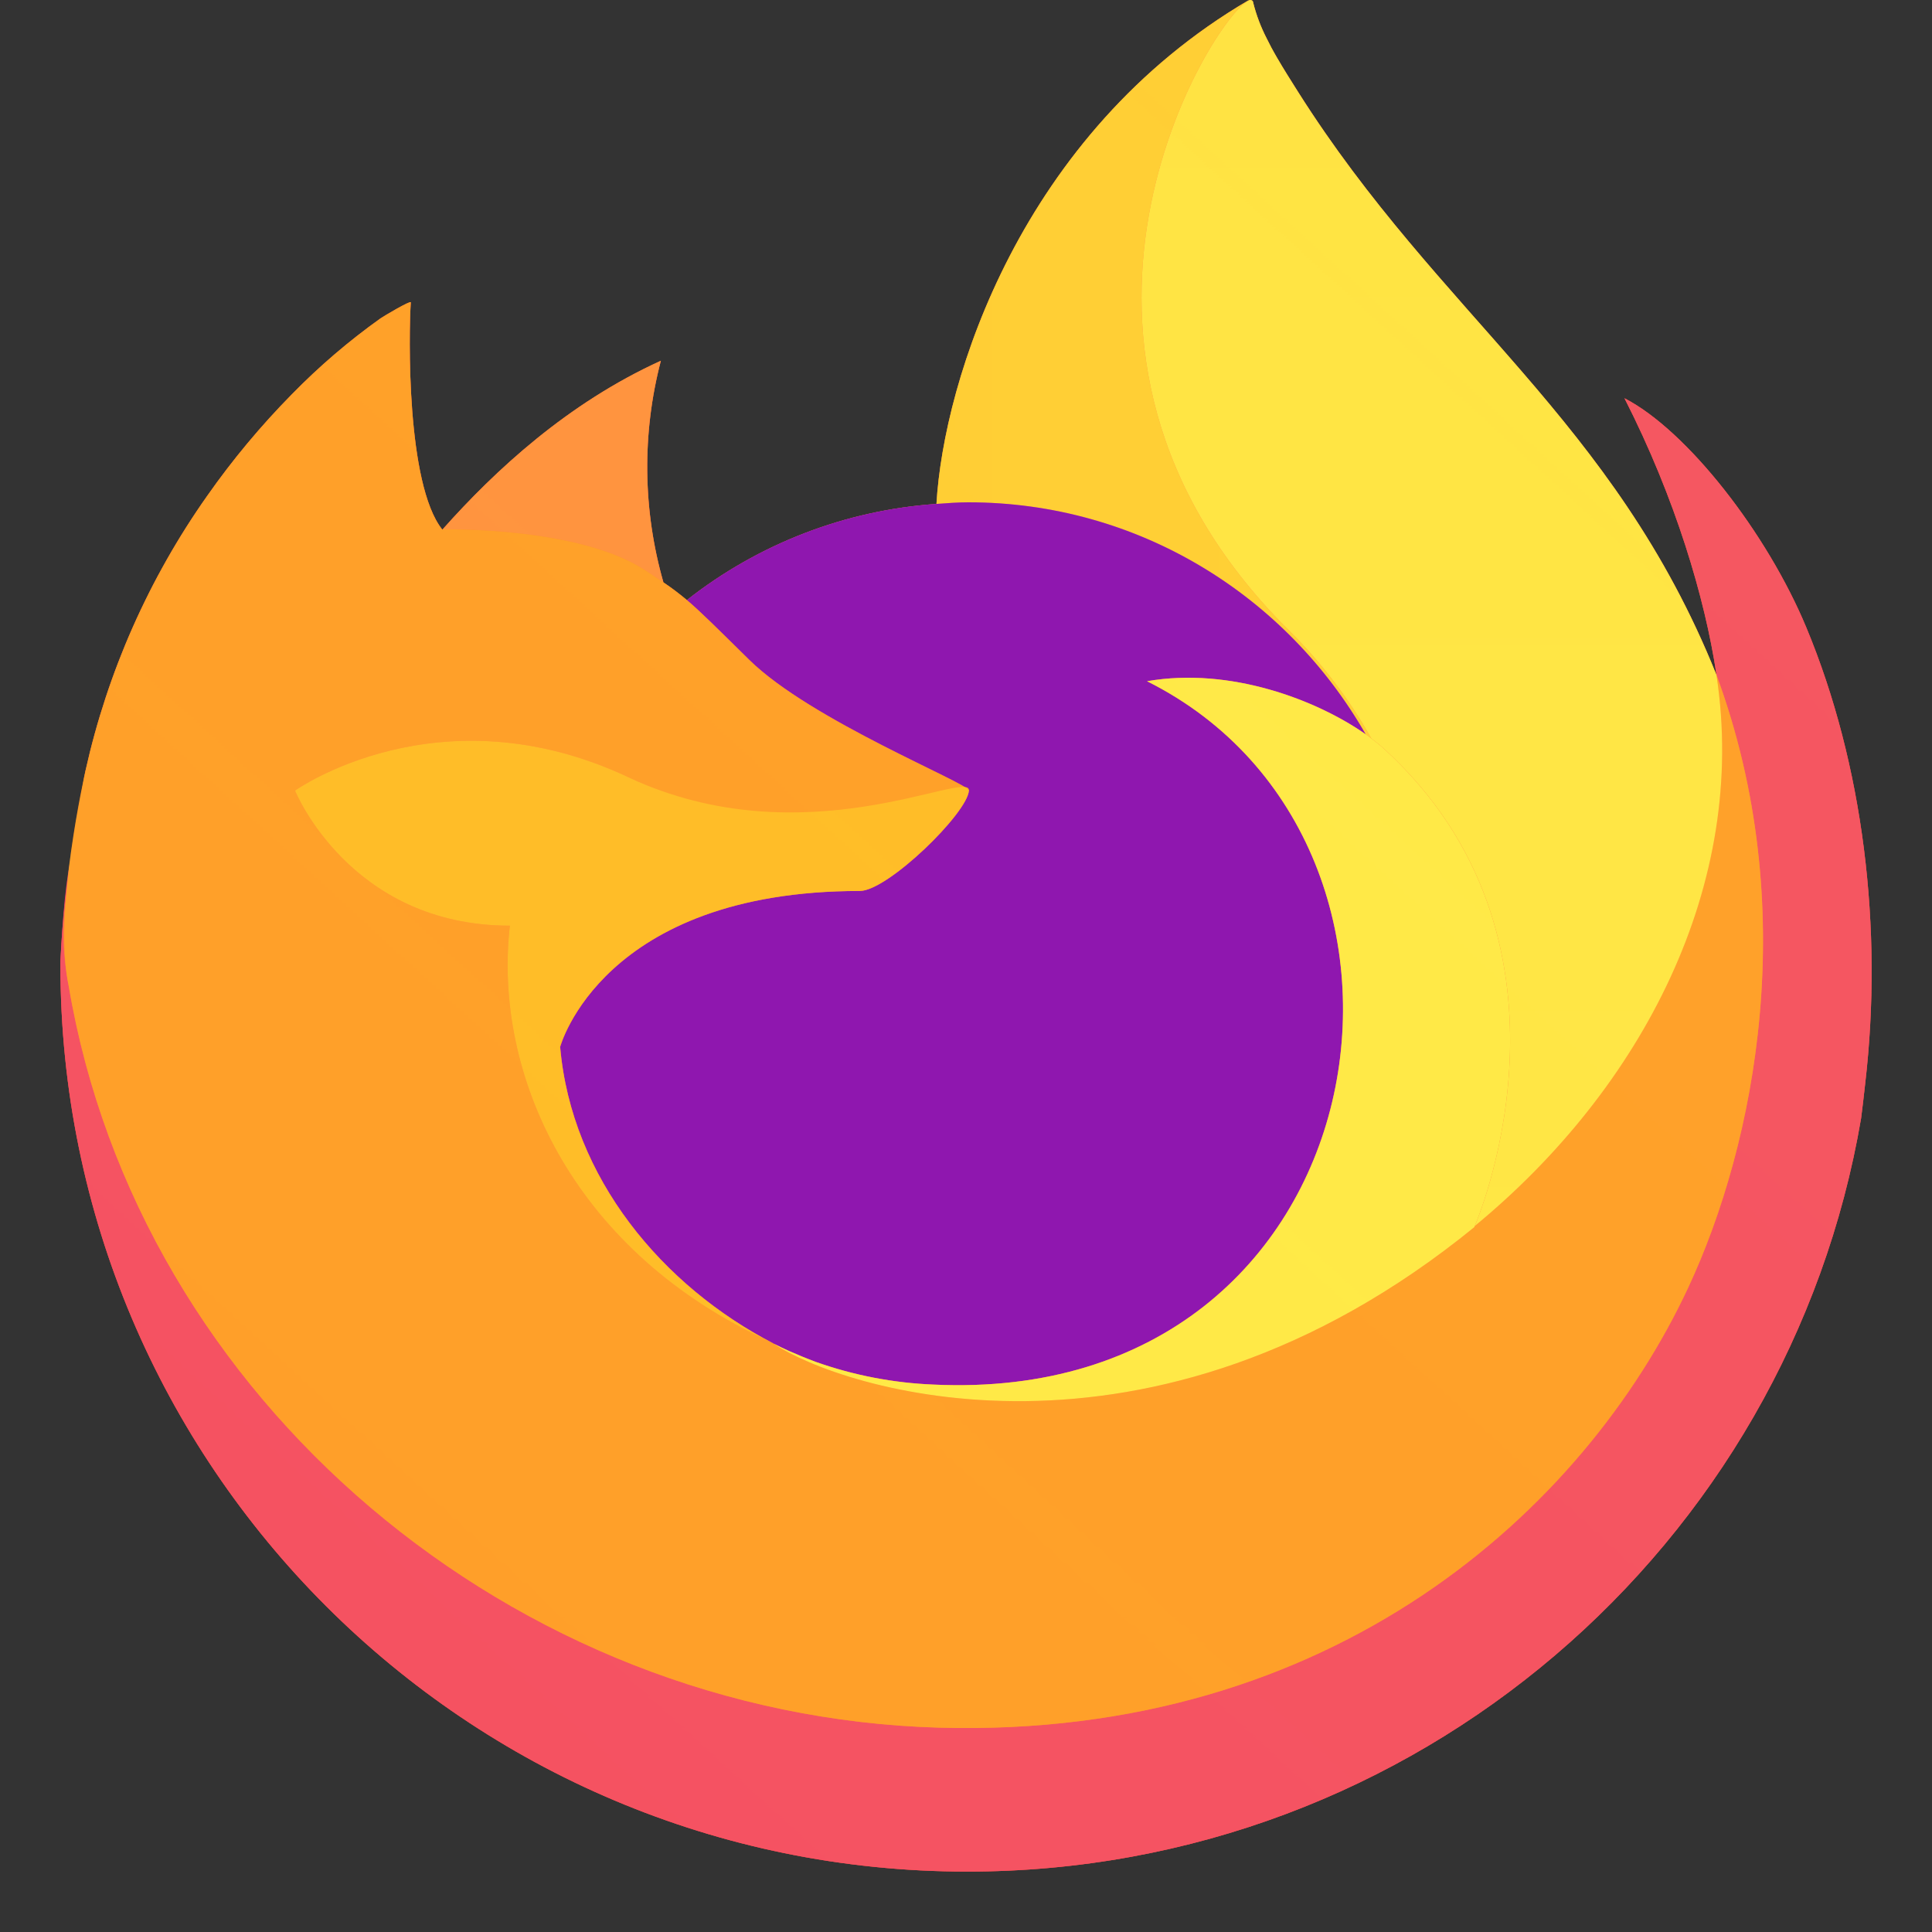
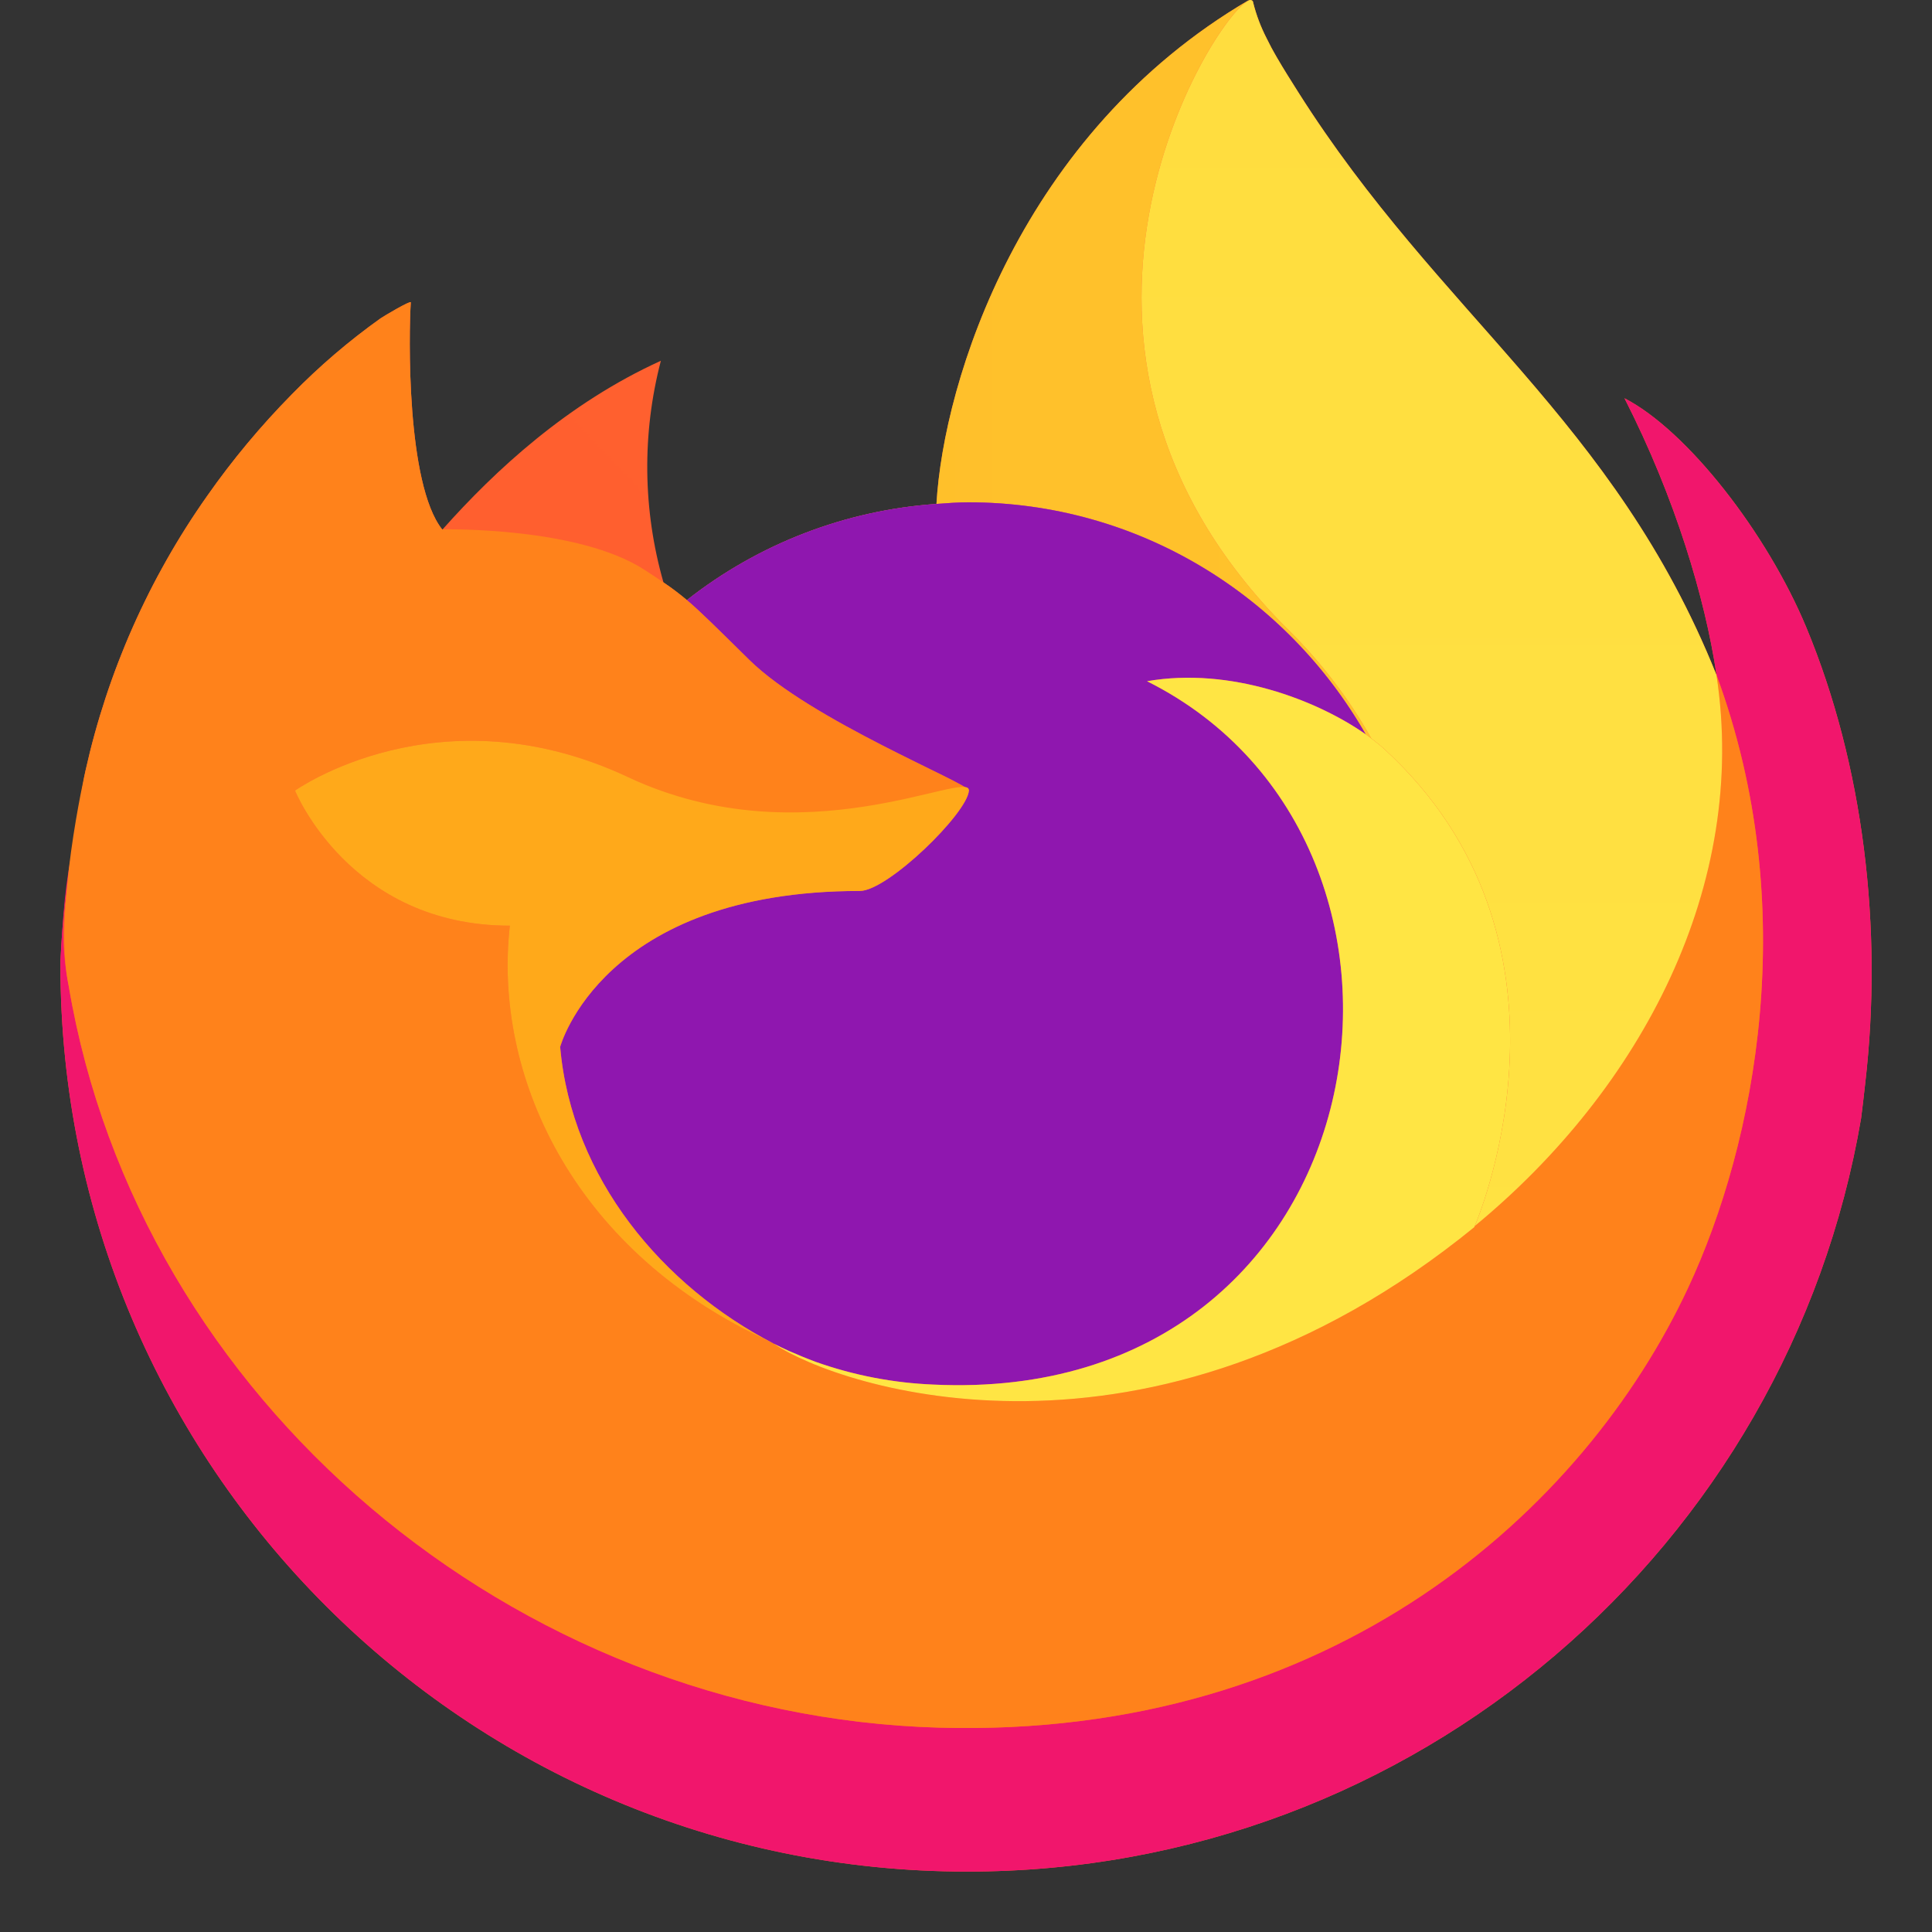
<svg xmlns="http://www.w3.org/2000/svg" width="30" height="30" viewBox="0 0 30 30" fill="none">
  <rect x="0" y="0" width="30" height="30" fill="#333333" stroke="none" />
  <g clip-path="url(#clip0_13_43)">
    <path d="M28.05 9.747C27.438 8.275 26.198 6.686 25.225 6.184C26.017 7.737 26.476 9.294 26.651 10.457C26.651 10.459 26.651 10.465 26.653 10.48C25.061 6.512 22.361 4.912 20.157 1.427C20.045 1.251 19.933 1.074 19.825 0.888C19.769 0.793 19.718 0.696 19.67 0.597C19.578 0.42 19.508 0.233 19.459 0.04C19.46 0.031 19.456 0.022 19.451 0.015C19.445 0.008 19.436 0.003 19.427 0.002C19.419 -0.001 19.409 -0.001 19.401 0.002C19.399 0.003 19.396 0.005 19.394 0.006C19.391 0.007 19.387 0.01 19.384 0.012C19.385 0.009 19.388 0.005 19.389 0.004C15.852 2.075 14.652 5.908 14.542 7.825C13.129 7.922 11.779 8.443 10.666 9.318C10.55 9.22 10.428 9.128 10.302 9.043C9.981 7.92 9.967 6.732 10.262 5.602C8.815 6.26 7.69 7.301 6.872 8.221H6.866C6.308 7.514 6.347 5.181 6.379 4.694C6.372 4.664 5.962 4.907 5.909 4.944C5.416 5.295 4.956 5.69 4.533 6.123C4.051 6.611 3.611 7.138 3.218 7.7C3.218 7.7 3.217 7.701 3.217 7.702C3.217 7.701 3.217 7.7 3.218 7.7C2.312 8.983 1.67 10.433 1.328 11.966C1.321 11.996 1.316 12.028 1.309 12.058C1.283 12.182 1.187 12.803 1.171 12.937C1.169 12.948 1.169 12.958 1.167 12.968C1.044 13.609 0.968 14.258 0.939 14.911C0.939 14.935 0.938 14.959 0.938 14.983C0.938 22.759 7.242 29.062 15.019 29.062C21.984 29.062 27.767 24.007 28.899 17.365C28.923 17.185 28.942 17.004 28.963 16.822C29.243 14.408 28.932 11.87 28.05 9.747ZM11.819 20.768C11.885 20.8 11.947 20.834 12.015 20.864C12.018 20.866 12.022 20.869 12.024 20.87C11.956 20.837 11.887 20.803 11.819 20.768ZM26.654 10.484L26.653 10.47C26.653 10.475 26.654 10.48 26.655 10.486L26.654 10.484Z" fill="url(#paint0_linear_13_43)" />
    <path d="M28.05 9.747C27.438 8.275 26.198 6.686 25.225 6.184C26.017 7.737 26.475 9.294 26.651 10.457C26.651 10.454 26.651 10.46 26.653 10.47C26.653 10.475 26.654 10.48 26.655 10.486C27.984 14.087 27.26 17.75 26.217 19.988C24.603 23.451 20.696 27 14.582 26.827C7.975 26.64 2.154 21.738 1.068 15.317C0.87 14.305 1.068 13.79 1.167 12.968C1.046 13.602 1 13.785 0.939 14.911C0.939 14.935 0.938 14.959 0.938 14.983C0.938 22.759 7.242 29.062 15.019 29.062C21.984 29.062 27.767 24.007 28.899 17.365C28.923 17.185 28.942 17.004 28.963 16.822C29.243 14.408 28.932 11.87 28.05 9.747Z" fill="url(#paint1_radial_13_43)" />
-     <path d="M28.05 9.747C27.438 8.275 26.198 6.686 25.225 6.184C26.017 7.737 26.475 9.294 26.651 10.457C26.651 10.454 26.651 10.46 26.653 10.47C26.653 10.475 26.654 10.48 26.655 10.486C27.984 14.087 27.26 17.75 26.217 19.988C24.603 23.451 20.696 27 14.582 26.827C7.975 26.64 2.154 21.738 1.068 15.317C0.87 14.305 1.068 13.79 1.167 12.968C1.046 13.602 1 13.785 0.939 14.911C0.939 14.935 0.938 14.959 0.938 14.983C0.938 22.759 7.242 29.062 15.019 29.062C21.984 29.062 27.767 24.007 28.899 17.365C28.923 17.185 28.942 17.004 28.963 16.822C29.243 14.408 28.932 11.87 28.05 9.747Z" fill="url(#paint2_radial_13_43)" />
    <path d="M21.206 11.402C21.237 11.424 21.265 11.445 21.294 11.467C20.94 10.84 20.5 10.265 19.986 9.761C15.609 5.384 18.839 0.271 19.383 0.011C19.385 0.009 19.388 0.005 19.389 0.003C15.852 2.075 14.652 5.907 14.541 7.825C14.706 7.813 14.869 7.8 15.036 7.8C17.676 7.8 19.975 9.251 21.206 11.402Z" fill="url(#paint3_radial_13_43)" />
    <path d="M15.045 12.276C15.022 12.627 13.785 13.834 13.352 13.834C9.348 13.834 8.698 16.256 8.698 16.256C8.875 18.296 10.295 19.976 12.015 20.864C12.093 20.905 12.173 20.942 12.252 20.978C12.388 21.038 12.526 21.094 12.666 21.147C13.255 21.356 13.873 21.475 14.498 21.5C21.516 21.829 22.876 13.11 17.811 10.578C19.108 10.352 20.455 10.874 21.206 11.402C19.975 9.251 17.676 7.8 15.037 7.8C14.87 7.8 14.706 7.813 14.542 7.825C13.129 7.922 11.779 8.442 10.666 9.318C10.881 9.5 11.123 9.743 11.634 10.245C12.589 11.187 15.04 12.162 15.045 12.276Z" fill="url(#paint4_radial_13_43)" />
    <path d="M15.045 12.276C15.022 12.627 13.785 13.834 13.352 13.834C9.348 13.834 8.698 16.256 8.698 16.256C8.875 18.296 10.295 19.976 12.015 20.864C12.093 20.905 12.173 20.942 12.252 20.978C12.388 21.038 12.526 21.094 12.666 21.147C13.255 21.356 13.873 21.475 14.498 21.5C21.516 21.829 22.876 13.11 17.811 10.578C19.108 10.352 20.455 10.874 21.206 11.402C19.975 9.251 17.676 7.8 15.037 7.8C14.87 7.8 14.706 7.813 14.542 7.825C13.129 7.922 11.779 8.442 10.666 9.318C10.881 9.5 11.123 9.743 11.634 10.245C12.589 11.187 15.04 12.162 15.045 12.276Z" fill="url(#paint5_radial_13_43)" />
-     <path d="M10.009 8.85C10.107 8.913 10.205 8.977 10.301 9.043C9.98 7.92 9.967 6.732 10.262 5.602C8.815 6.26 7.69 7.302 6.872 8.221C6.94 8.219 8.982 8.182 10.009 8.85Z" fill="url(#paint6_radial_13_43)" />
    <path d="M1.068 15.317C2.154 21.738 7.975 26.64 14.581 26.827C20.696 27 24.603 23.451 26.217 19.988C27.26 17.75 27.984 14.088 26.655 10.486L26.654 10.484L26.653 10.47C26.651 10.46 26.65 10.454 26.651 10.457C26.651 10.459 26.651 10.465 26.653 10.48C27.153 13.742 25.494 16.901 22.9 19.038L22.892 19.056C17.839 23.171 13.003 21.539 12.024 20.871C11.956 20.837 11.887 20.803 11.819 20.768C8.873 19.36 7.656 16.676 7.917 14.374C5.429 14.374 4.581 12.276 4.581 12.276C4.581 12.276 6.814 10.684 9.758 12.069C12.485 13.352 15.045 12.276 15.045 12.276C15.04 12.162 12.589 11.187 11.634 10.246C11.123 9.743 10.881 9.5 10.666 9.318C10.55 9.22 10.428 9.128 10.301 9.043C10.205 8.977 10.107 8.913 10.009 8.849C8.982 8.182 6.94 8.219 6.872 8.22H6.866C6.307 7.513 6.347 5.181 6.379 4.694C6.372 4.664 5.962 4.907 5.909 4.943C5.416 5.295 4.955 5.689 4.532 6.122C4.051 6.611 3.611 7.138 3.217 7.7C3.217 7.7 3.217 7.701 3.217 7.702C3.217 7.701 3.217 7.7 3.217 7.7C2.312 8.983 1.67 10.433 1.328 11.966C1.321 11.996 0.821 14.183 1.068 15.317Z" fill="url(#paint7_radial_13_43)" />
    <path d="M19.986 9.761C20.5 10.265 20.94 10.839 21.294 11.467C21.371 11.525 21.444 11.583 21.505 11.64C24.698 14.581 23.025 18.741 22.9 19.038C25.494 16.901 27.153 13.742 26.653 10.48C25.061 6.512 22.361 4.912 20.156 1.427C20.045 1.251 19.933 1.074 19.825 0.888C19.769 0.793 19.717 0.696 19.669 0.597C19.578 0.42 19.507 0.233 19.459 0.04C19.459 0.031 19.456 0.022 19.45 0.015C19.444 0.008 19.436 0.003 19.427 0.002C19.418 -0.001 19.409 -0.001 19.401 0.002C19.398 0.003 19.396 0.005 19.393 0.006C19.39 0.007 19.386 0.01 19.383 0.012C18.839 0.271 15.609 5.384 19.986 9.761Z" fill="url(#paint8_radial_13_43)" />
    <path d="M21.505 11.64C21.444 11.583 21.371 11.525 21.294 11.467C21.265 11.445 21.237 11.424 21.206 11.402C20.454 10.874 19.108 10.352 17.811 10.578C22.876 13.11 21.516 21.83 14.498 21.5C13.873 21.475 13.255 21.356 12.666 21.147C12.526 21.095 12.388 21.038 12.252 20.978C12.172 20.942 12.093 20.905 12.015 20.864C12.018 20.866 12.021 20.869 12.024 20.87C13.003 21.538 17.839 23.171 22.892 19.056L22.9 19.038C23.025 18.741 24.698 14.581 21.505 11.64Z" fill="url(#paint9_radial_13_43)" />
    <path d="M8.698 16.256C8.698 16.256 9.348 13.835 13.352 13.835C13.785 13.835 15.023 12.627 15.045 12.276C15.068 11.926 12.485 13.352 9.758 12.069C6.815 10.684 4.581 12.276 4.581 12.276C4.581 12.276 5.429 14.374 7.917 14.374C7.656 16.676 8.873 19.361 11.819 20.768C11.885 20.8 11.947 20.834 12.015 20.864C10.295 19.976 8.875 18.296 8.698 16.256Z" fill="url(#paint10_radial_13_43)" />
-     <path d="M28.049 9.747C27.438 8.275 26.198 6.686 25.225 6.184C26.017 7.737 26.475 9.294 26.65 10.457C26.65 10.459 26.651 10.465 26.653 10.48C25.061 6.512 22.361 4.912 20.156 1.427C20.045 1.251 19.933 1.074 19.825 0.888C19.769 0.793 19.718 0.696 19.669 0.597C19.578 0.42 19.507 0.233 19.459 0.04C19.459 0.031 19.456 0.022 19.45 0.015C19.444 0.008 19.436 0.003 19.427 0.002C19.418 -0.001 19.409 -0.001 19.401 0.002C19.399 0.003 19.396 0.005 19.393 0.006C19.39 0.007 19.387 0.01 19.383 0.012C19.385 0.009 19.388 0.005 19.389 0.004C15.852 2.075 14.652 5.908 14.541 7.825C14.706 7.814 14.869 7.8 15.036 7.8C17.676 7.8 19.975 9.251 21.206 11.402C20.454 10.874 19.108 10.353 17.811 10.578C22.876 13.11 21.516 21.83 14.498 21.5C13.873 21.475 13.255 21.356 12.665 21.147C12.526 21.095 12.388 21.038 12.252 20.978C12.172 20.942 12.093 20.905 12.014 20.865C12.017 20.867 12.021 20.869 12.024 20.87C11.955 20.837 11.887 20.803 11.819 20.768C11.885 20.8 11.947 20.834 12.014 20.864C10.294 19.976 8.874 18.296 8.697 16.256C8.697 16.256 9.347 13.835 13.351 13.835C13.784 13.835 15.022 12.627 15.045 12.276C15.04 12.162 12.589 11.187 11.633 10.246C11.123 9.743 10.88 9.5 10.666 9.318C10.549 9.22 10.427 9.128 10.301 9.043C9.98 7.92 9.966 6.731 10.261 5.601C8.815 6.26 7.69 7.301 6.872 8.221H6.865C6.307 7.514 6.346 5.181 6.378 4.694C6.371 4.664 5.962 4.907 5.908 4.944C5.415 5.295 4.955 5.69 4.532 6.122C4.051 6.611 3.611 7.138 3.217 7.7C3.217 7.7 3.217 7.701 3.217 7.702C3.217 7.701 3.217 7.7 3.217 7.7C2.312 8.983 1.67 10.433 1.328 11.966C1.321 11.996 1.315 12.028 1.309 12.058C1.282 12.182 1.163 12.812 1.147 12.947C1.145 12.957 1.148 12.936 1.147 12.947C1.038 13.597 0.969 14.253 0.939 14.911C0.939 14.935 0.938 14.959 0.938 14.983C0.938 22.759 7.242 29.062 15.019 29.062C21.984 29.062 27.767 24.007 28.899 17.365C28.923 17.185 28.942 17.004 28.963 16.822C29.243 14.408 28.932 11.87 28.049 9.747ZM26.652 10.47C26.653 10.475 26.654 10.48 26.655 10.486L26.654 10.484L26.652 10.47Z" fill="url(#paint11_linear_13_43)" />
  </g>
  <defs>
    <linearGradient id="paint0_linear_13_43" x1="2454.86" y1="450.468" x2="193.806" y2="2631.58" gradientUnits="userSpaceOnUse">
      <stop offset="0.05" stop-color="#FFF44F" />
      <stop offset="0.37" stop-color="#FF980E" />
      <stop offset="0.53" stop-color="#FF3647" />
      <stop offset="0.7" stop-color="#E31587" />
    </linearGradient>
    <radialGradient id="paint1_radial_13_43" cx="0" cy="0" r="1" gradientUnits="userSpaceOnUse" gradientTransform="translate(1967.27 -288.948) scale(2880.01 2928.51)">
      <stop offset="0.13" stop-color="#FFBD4F" />
      <stop offset="0.28" stop-color="#FF980E" />
      <stop offset="0.47" stop-color="#FF3750" />
      <stop offset="0.78" stop-color="#EB0878" />
      <stop offset="0.86" stop-color="#E50080" />
    </radialGradient>
    <radialGradient id="paint2_radial_13_43" cx="0" cy="0" r="1" gradientUnits="userSpaceOnUse" gradientTransform="translate(1130.84 921.343) scale(2952.01 2928.51)">
      <stop offset="0.3" stop-color="#960E18" />
      <stop offset="0.35" stop-color="#B11927" stop-opacity="0.74" />
      <stop offset="0.43" stop-color="#DB293D" stop-opacity="0.34" />
      <stop offset="0.5" stop-color="#F5334B" stop-opacity="0.09" />
      <stop offset="0.53" stop-color="#FF3750" stop-opacity="0" />
    </radialGradient>
    <radialGradient id="paint3_radial_13_43" cx="0" cy="0" r="1" gradientUnits="userSpaceOnUse" gradientTransform="translate(338.643 -137.557) scale(945.295 1604.88)">
      <stop offset="0.13" stop-color="#FFF44F" />
      <stop offset="0.53" stop-color="#FF980E" />
    </radialGradient>
    <radialGradient id="paint4_radial_13_43" cx="0" cy="0" r="1" gradientUnits="userSpaceOnUse" gradientTransform="translate(293.397 1517.38) scale(1250.88 1370.98)">
      <stop offset="0.35" stop-color="#3A8EE6" />
      <stop offset="0.67" stop-color="#9059FF" />
      <stop offset="1" stop-color="#C139E6" />
    </radialGradient>
    <radialGradient id="paint5_radial_13_43" cx="0" cy="0" r="1" gradientUnits="userSpaceOnUse" gradientTransform="translate(593.238 460.222) scale(664.216 808.876)">
      <stop offset="0.21" stop-color="#9059FF" stop-opacity="0" />
      <stop offset="0.97" stop-color="#6E008B" stop-opacity="0.6" />
    </radialGradient>
    <radialGradient id="paint6_radial_13_43" cx="0" cy="0" r="1" gradientUnits="userSpaceOnUse" gradientTransform="translate(726.991 -338.531) scale(994.451 997.985)">
      <stop offset="0.1" stop-color="#FFE226" />
      <stop offset="0.79" stop-color="#FF7139" />
    </radialGradient>
    <radialGradient id="paint7_radial_13_43" cx="0" cy="0" r="1" gradientUnits="userSpaceOnUse" gradientTransform="translate(2216.6 -903.106) scale(4747.72 3985.45)">
      <stop offset="0.11" stop-color="#FFF44F" />
      <stop offset="0.46" stop-color="#FF980E" />
      <stop offset="0.72" stop-color="#FF3647" />
      <stop offset="0.9" stop-color="#E31587" />
    </radialGradient>
    <radialGradient id="paint8_radial_13_43" cx="0" cy="0" r="1" gradientTransform="matrix(328.726 1469.98 -6603.97 326.229 369.184 58.726)" gradientUnits="userSpaceOnUse">
      <stop stop-color="#FFF44F" />
      <stop offset="0.3" stop-color="#FF980E" />
      <stop offset="0.57" stop-color="#FF3647" />
      <stop offset="0.74" stop-color="#E31587" />
    </radialGradient>
    <radialGradient id="paint9_radial_13_43" cx="0" cy="0" r="1" gradientUnits="userSpaceOnUse" gradientTransform="translate(228.119 -466.888) scale(2725.89 2678)">
      <stop offset="0.14" stop-color="#FFF44F" />
      <stop offset="0.48" stop-color="#FF980E" />
      <stop offset="0.66" stop-color="#FF3647" />
      <stop offset="0.9" stop-color="#E31587" />
    </radialGradient>
    <radialGradient id="paint10_radial_13_43" cx="0" cy="0" r="1" gradientUnits="userSpaceOnUse" gradientTransform="translate(1671.57 -407.153) scale(3276.42 2931.15)">
      <stop offset="0.09" stop-color="#FFF44F" />
      <stop offset="0.63" stop-color="#FF980E" />
    </radialGradient>
    <linearGradient id="paint11_linear_13_43" x1="2250.94" y1="406.874" x2="442.877" y2="2382.38" gradientUnits="userSpaceOnUse">
      <stop offset="0.17" stop-color="#FFF44F" stop-opacity="0.8" />
      <stop offset="0.6" stop-color="#FFF44F" stop-opacity="0" />
    </linearGradient>
    <clipPath id="clip0_13_43">
      <rect width="30" height="30" fill="white" />
    </clipPath>
  </defs>
</svg>